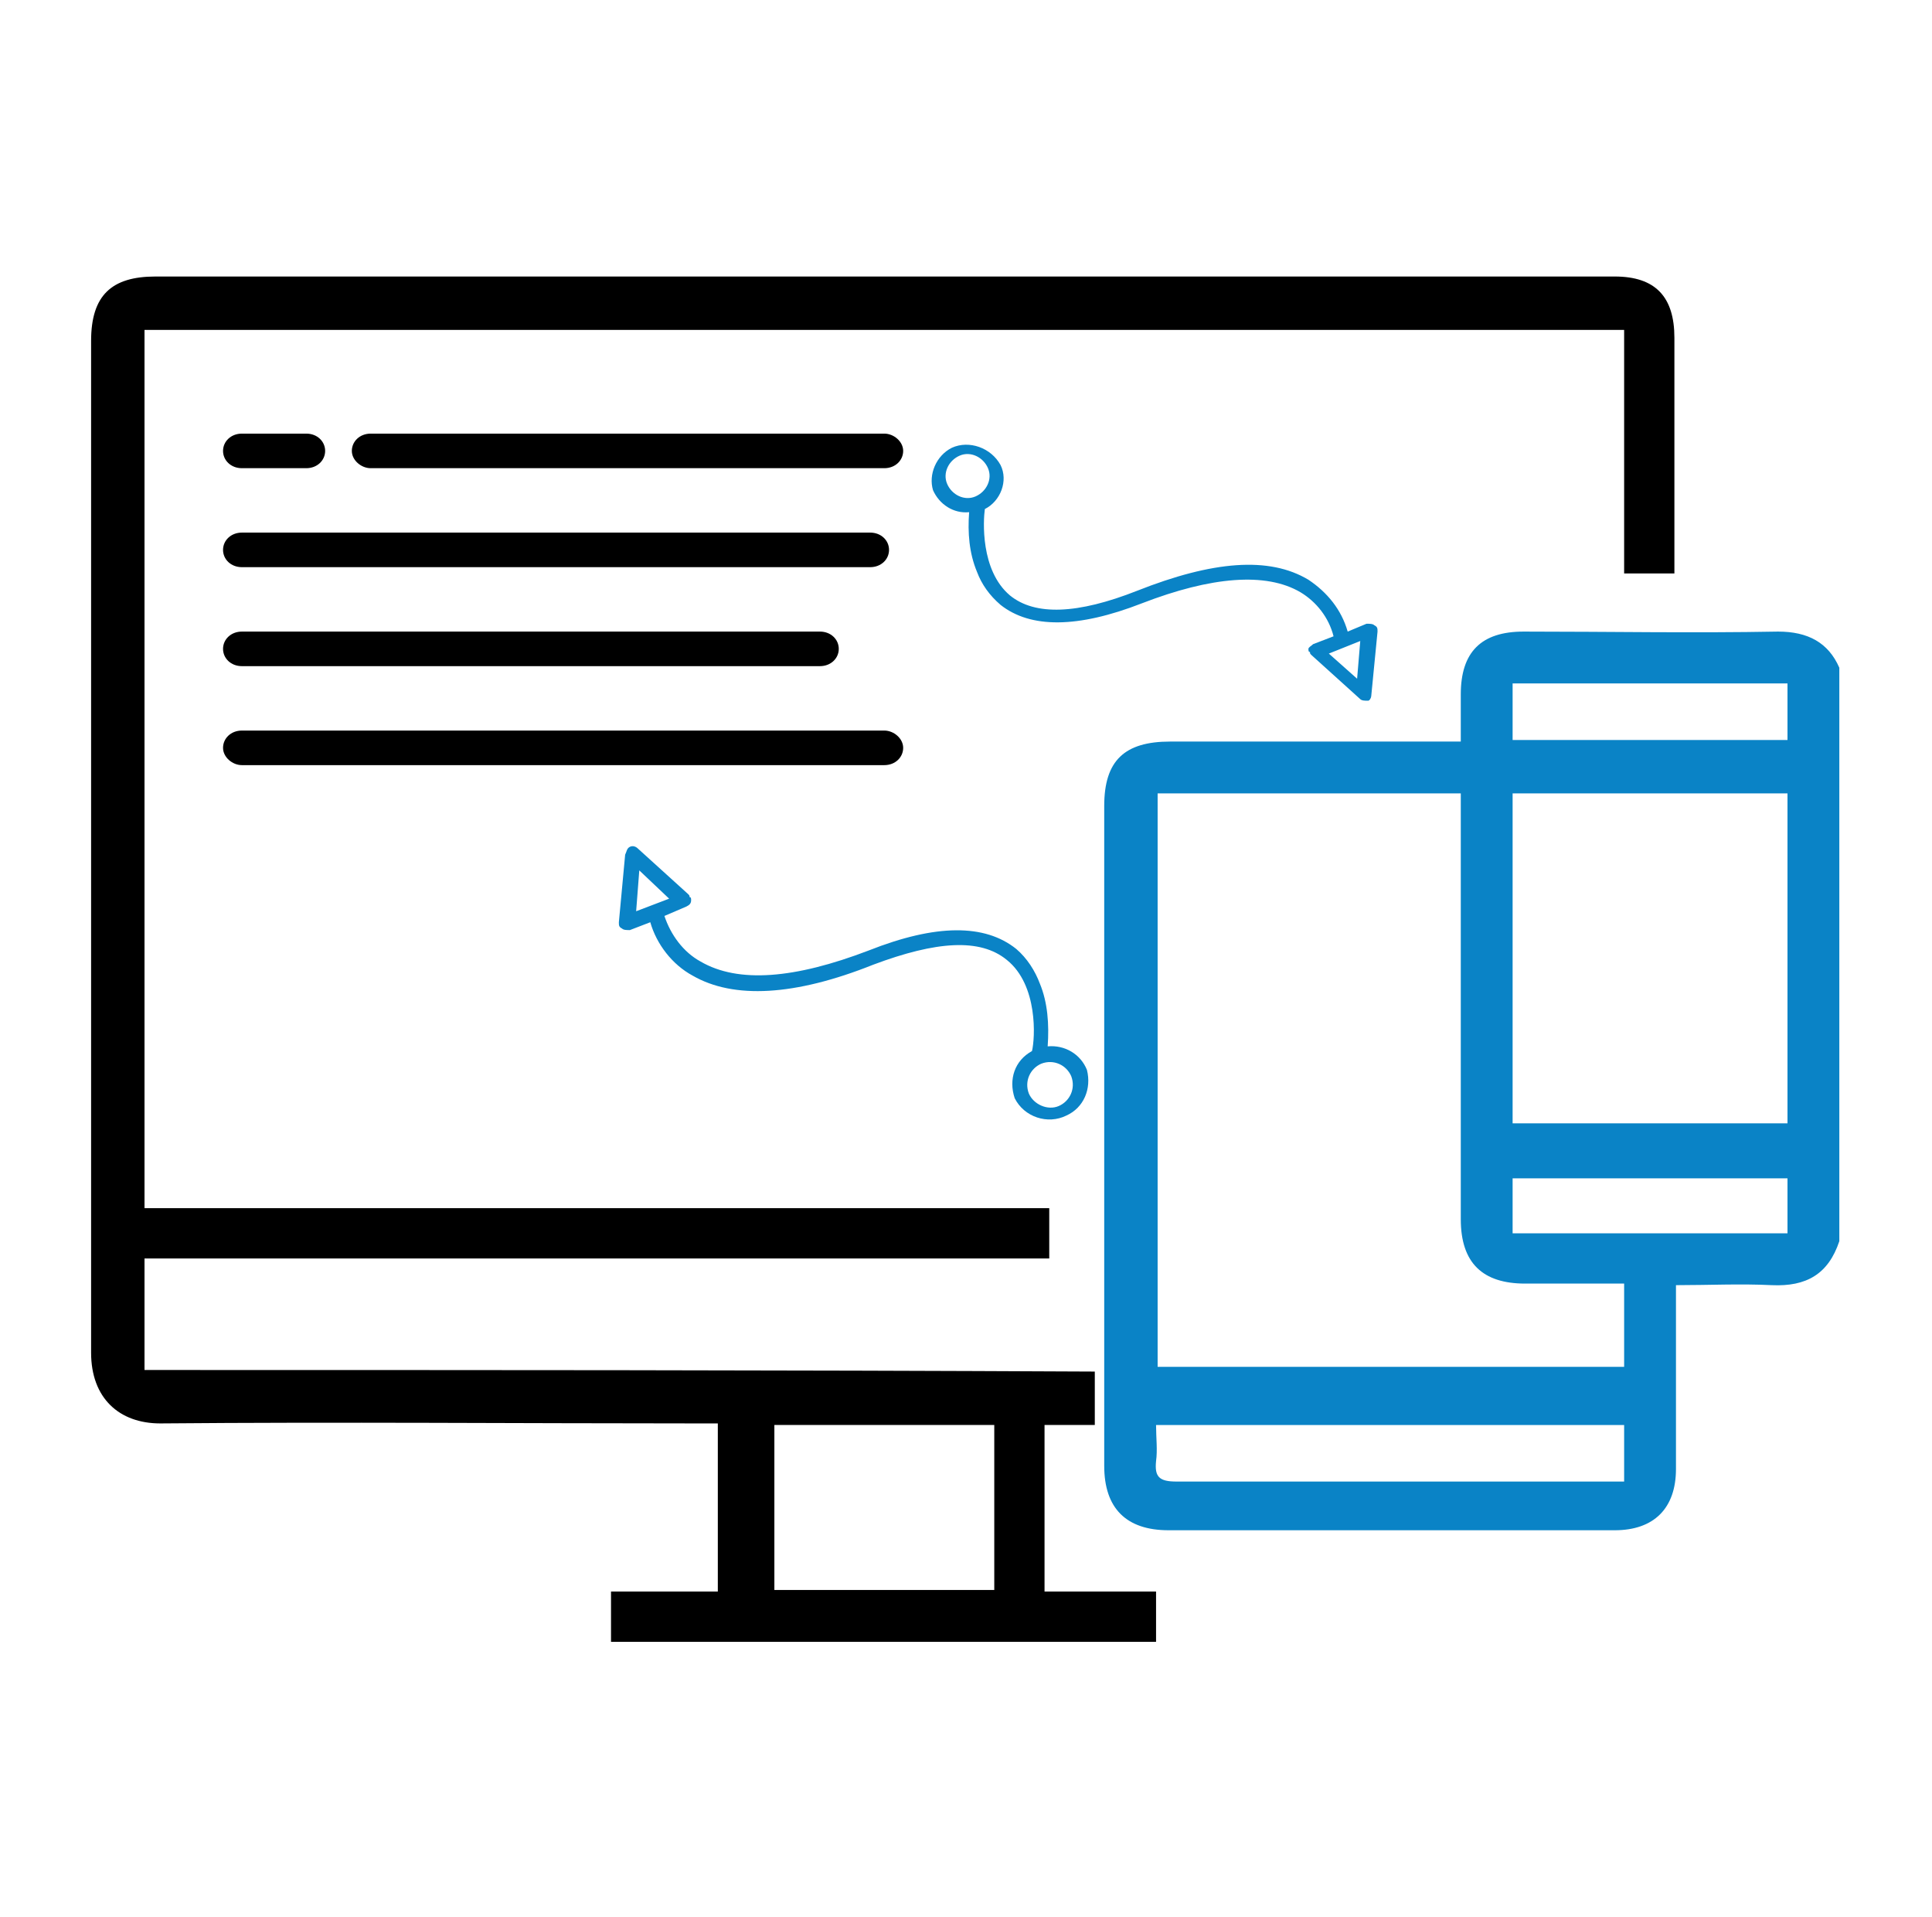
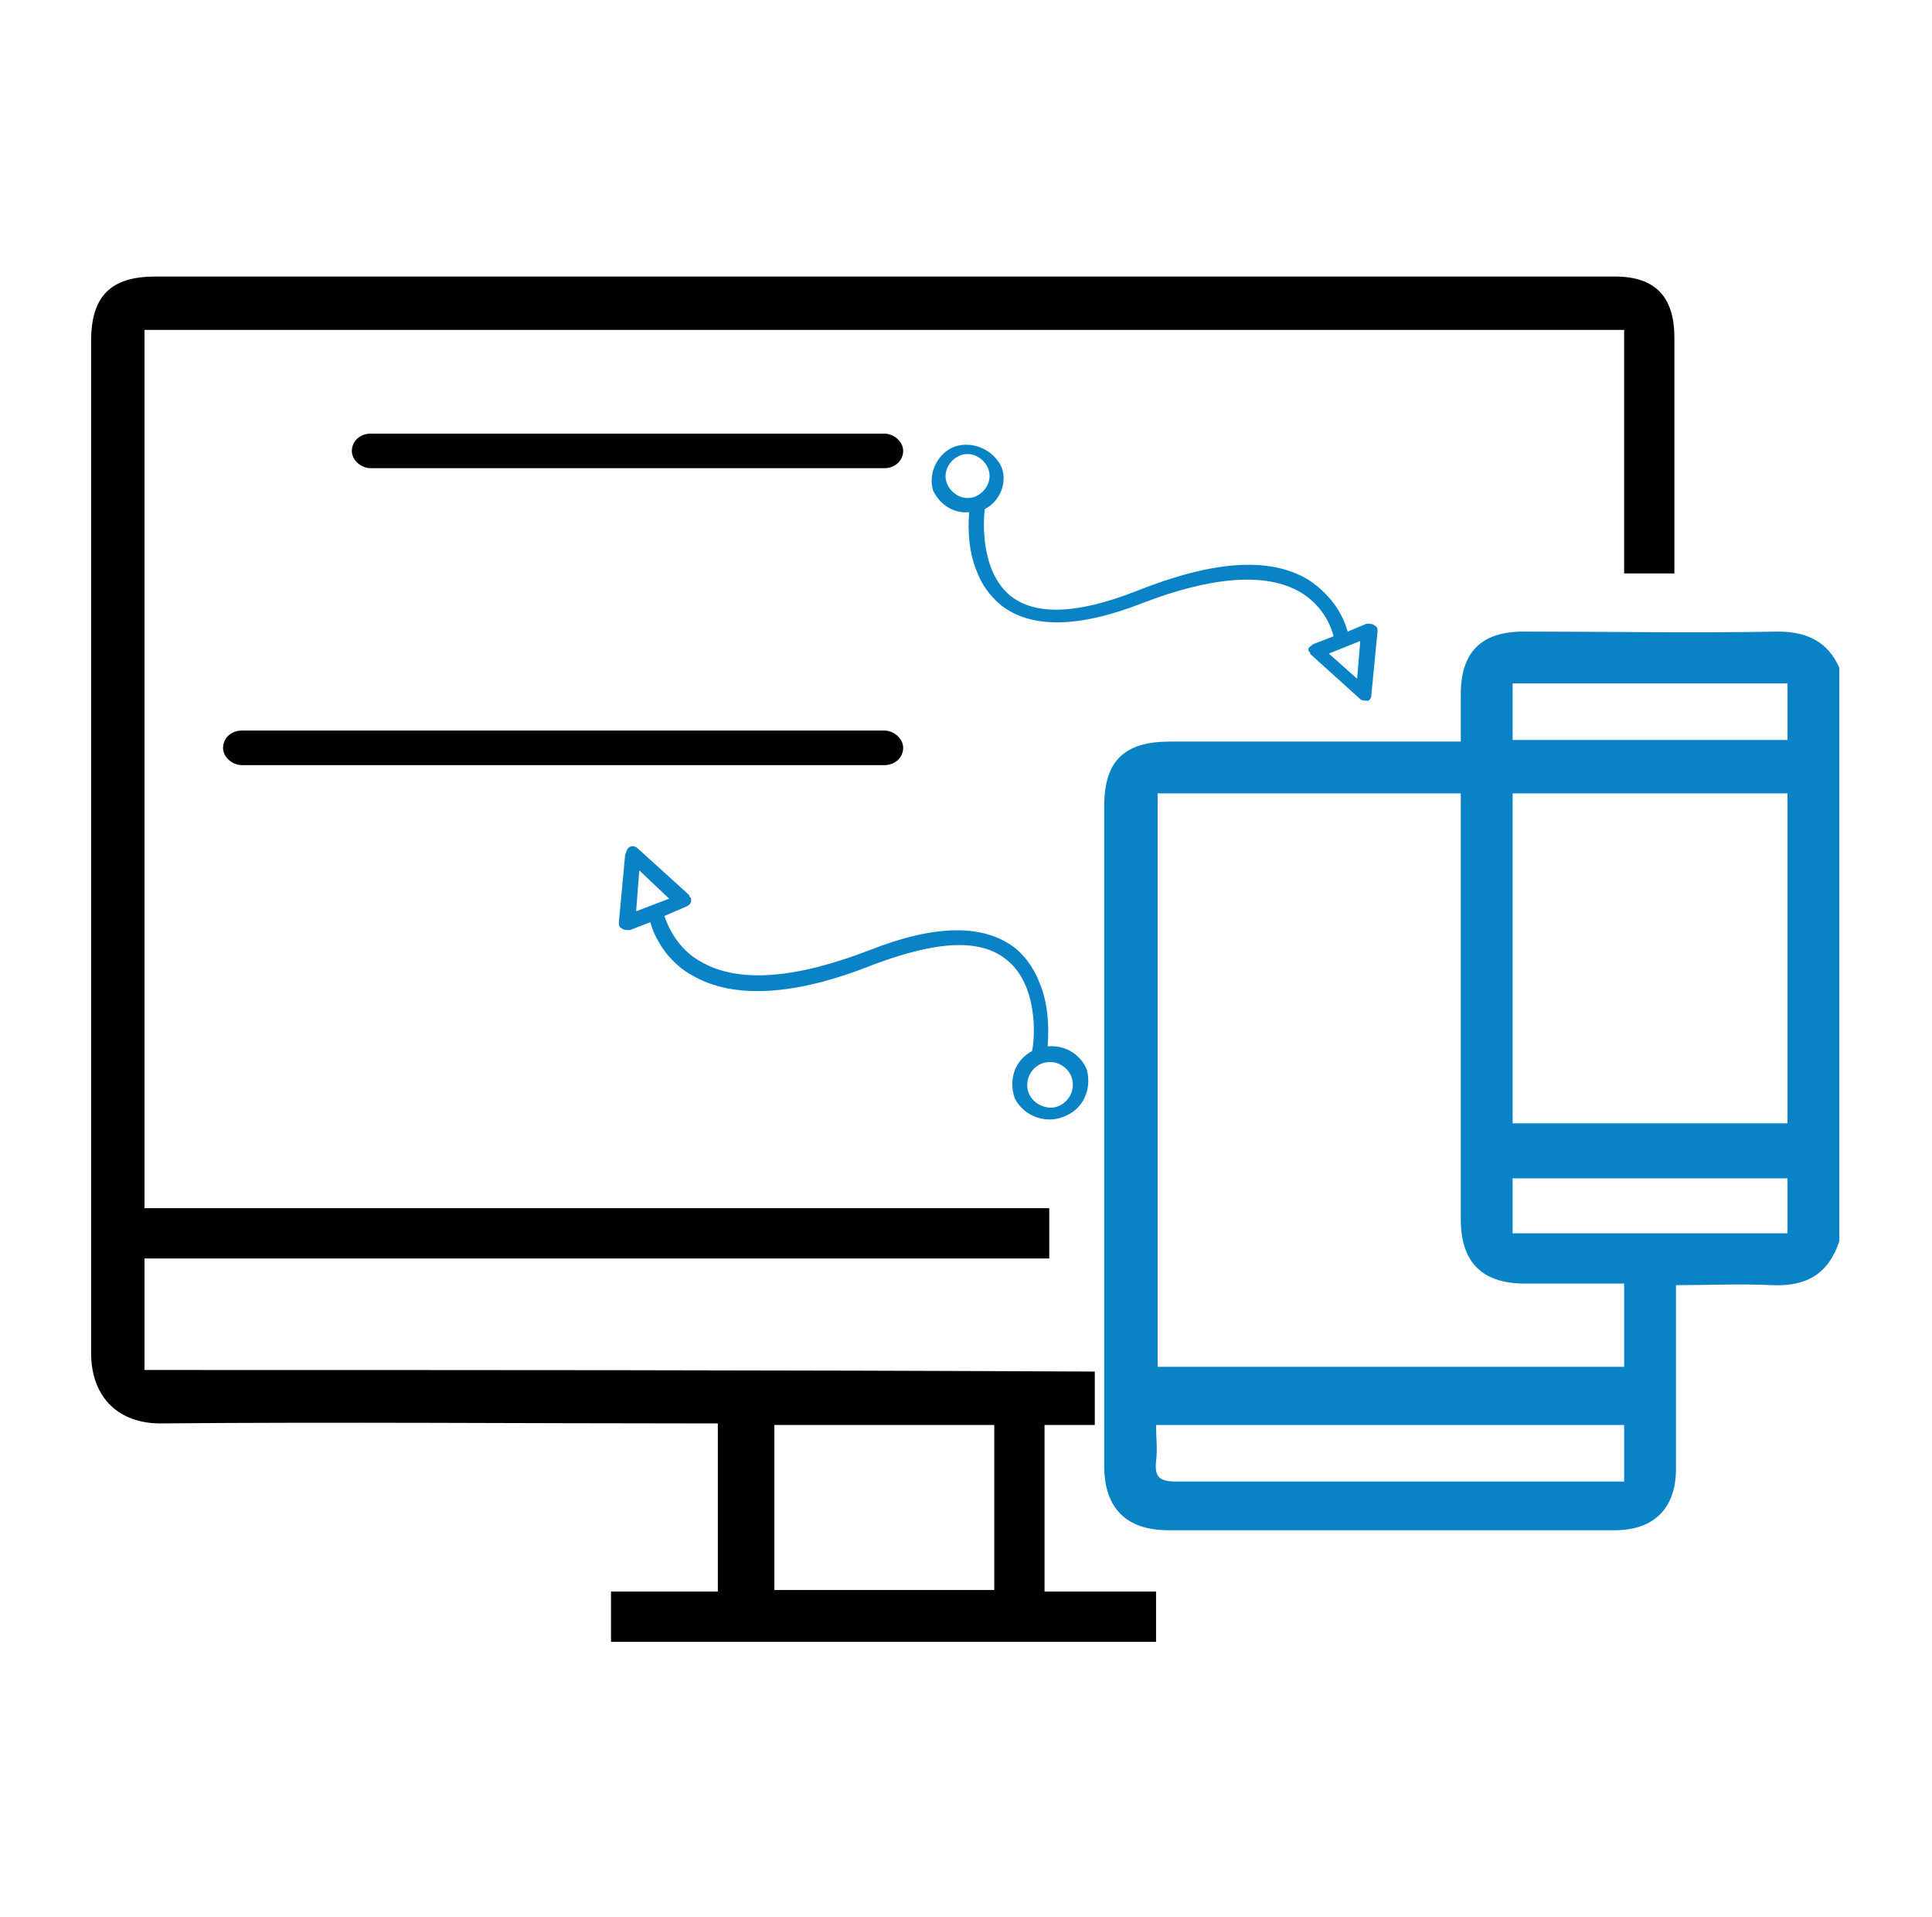
<svg xmlns="http://www.w3.org/2000/svg" version="1.1" id="Layer_1" x="0px" y="0px" viewBox="0 0 123 122" style="enable-background:new 0 0 123 122;" xml:space="preserve">
  <style type="text/css">
	.st0{fill:none;}
	.st1{fill:#0A83C6;}
</style>
  <path class="st0" d="M73.6,92.9c-0.1,1,0.3,1.3,1.3,1.3c9.1,0,18.2,0,27.3,0c0.4,0,0.8,0,1.2,0c0-1.3,0-2.4,0-3.6  c-10,0-19.8,0-29.8,0C73.6,91.4,73.7,92.2,73.6,92.9z" />
  <path class="st0" d="M49.3,101.2c4.7,0,9.3,0,14,0c0-3.5,0-7,0-10.5c-4.7,0-9.3,0-14,0C49.3,94.1,49.3,97.6,49.3,101.2z" />
-   <path class="st0" d="M103.4,81.8c-2.1,0-4.2,0-6.3,0c-2.8,0-4.1-1.4-4.1-4.1c0-8.6,0-17.2,0-25.8c0-0.4,0-0.8,0-1.3  c-6.6,0-12.9,0-19.3,0c0,12.3,0,24.5,0,36.7c10,0,19.8,0,29.7,0C103.4,85.4,103.4,83.6,103.4,81.8z" />
-   <path class="st0" d="M113.8,43.5c-5.8,0-11.6,0-17.5,0c0,1.2,0,2.4,0,3.6c5.9,0,11.7,0,17.5,0C113.8,45.9,113.8,44.7,113.8,43.5z" />
  <path class="st0" d="M96.3,78.5c5.9,0,11.7,0,17.5,0c0-1.2,0-2.4,0-3.5c-5.9,0-11.7,0-17.5,0C96.3,76.2,96.3,77.3,96.3,78.5z" />
  <path class="st0" d="M96.3,71.5c5.9,0,11.7,0,17.5,0c0-7,0-14,0-21c-5.9,0-11.7,0-17.5,0C96.3,57.5,96.3,64.5,96.3,71.5z" />
  <path d="M9.2,87.2c0-2.4,0-4.7,0-7.1c19.2,0,38.4,0,57.6,0c0-1.1,0-2.1,0-3.2c-19.2,0-38.4,0-57.6,0c0-18.7,0-37.3,0-55.9  c31.4,0,62.8,0,94.2,0c0,5.2,0,10.4,0,15.5c1.1,0,2.1,0,3.2,0c0-0.4,0-0.8,0-1.1c0-4.6,0-9.3,0-13.9c0-2.6-1.2-3.9-3.8-3.9  c-31,0-61.9,0-92.9,0c-2.8,0-4.1,1.2-4.1,4.1c0,21.5,0,43,0,64.4c0,2.9,1.8,4.5,4.4,4.5c11.4-0.1,22.8,0,34.2,0c0.5,0,0.9,0,1.3,0  c0,3.6,0,7.1,0,10.7c-2.3,0-4.5,0-6.8,0c0,1.1,0,2.2,0,3.2c11.6,0,23.1,0,34.7,0c0-1.1,0-2.1,0-3.2c-2.4,0-4.7,0-7.1,0  c0-1.9,0-3.6,0-5.4c0-1.7,0-3.5,0-5.2c1.3,0,1.9,0,3.2,0l0-3.4C49.4,87.2,29.6,87.2,9.2,87.2z M63.3,101.2c-4.7,0-9.3,0-14,0  c0-3.6,0-7,0-10.5c4.7,0,9.3,0,14,0C63.3,94.2,63.3,97.6,63.3,101.2z" />
  <g>
-     <path d="M15.4,29.8h4.1c0.7,0,1.2-0.5,1.2-1.1c0-0.6-0.5-1.1-1.2-1.1c0,0,0,0,0,0h-4.1c-0.7,0-1.2,0.5-1.2,1.1   C14.2,29.3,14.7,29.8,15.4,29.8z" />
    <path d="M56.3,27.6H23.6c-0.7,0-1.2,0.5-1.2,1.1c0,0.6,0.6,1.1,1.2,1.1h32.7c0.7,0,1.2-0.5,1.2-1.1C57.5,28.1,56.9,27.6,56.3,27.6z   " />
-     <path d="M15.4,36.1h40c0.7,0,1.2-0.5,1.2-1.1c0,0,0,0,0,0c0-0.6-0.5-1.1-1.2-1.1c0,0,0,0,0,0h-40c-0.7,0-1.2,0.5-1.2,1.1   c0,0,0,0,0,0C14.2,35.6,14.7,36.1,15.4,36.1C15.4,36.1,15.4,36.1,15.4,36.1z" />
-     <path d="M15.4,42.4h36.8c0.7,0,1.2-0.5,1.2-1.1c0-0.6-0.5-1.1-1.2-1.1H15.4c-0.7,0-1.2,0.5-1.2,1.1c0,0,0,0,0,0   C14.2,41.9,14.7,42.4,15.4,42.4C15.4,42.4,15.4,42.4,15.4,42.4z" />
    <path d="M56.3,46.5H15.4c-0.7,0-1.2,0.5-1.2,1.1c0,0.6,0.6,1.1,1.2,1.1h40.9c0.7,0,1.2-0.5,1.2-1.1C57.5,47,56.9,46.5,56.3,46.5z" />
  </g>
  <path class="st1" d="M39.8,54.4l-0.4,4.3c0,0.2,0,0.3,0.2,0.4c0.1,0.1,0.3,0.1,0.5,0.1l1.3-0.5c0.4,1.4,1.4,2.7,2.7,3.4  c2.6,1.5,6.5,1.3,11.5-0.7c4-1.5,6.8-1.7,8.5-0.3c2,1.6,1.8,5,1.6,5.8c-1.1,0.6-1.5,1.8-1.1,3c0.6,1.2,2.1,1.7,3.3,1.1  c1.1-0.5,1.6-1.7,1.3-2.9c-0.4-1-1.4-1.6-2.5-1.5c0.1-1.4,0-2.8-0.5-4c-0.3-0.8-0.8-1.6-1.5-2.2c-2-1.6-5.1-1.6-9.4,0.1  c-4.7,1.8-8.3,2.1-10.7,0.7c-1.1-0.6-1.9-1.7-2.3-2.9l1.4-0.6c0.2-0.1,0.3-0.2,0.3-0.4c0-0.1,0-0.2-0.1-0.2c0-0.1,0-0.1-0.1-0.2  l-3.2-2.9c-0.1-0.1-0.3-0.2-0.5-0.1C39.9,54,39.9,54.2,39.8,54.4z M68.2,68.5c0.3,0.8-0.1,1.6-0.8,1.9s-1.6-0.1-1.9-0.8  c-0.3-0.8,0.1-1.6,0.8-1.9C67.1,67.4,67.9,67.8,68.2,68.5L68.2,68.5z M42.6,57.2L40.5,58l0.2-2.6L42.6,57.2z" />
  <path class="st1" d="M113.2,40.2c-5.4,0.1-10.8,0-16.2,0c-2.7,0-4,1.3-4,4c0,1,0,1.9,0,3c-0.5,0-0.9,0-1.3,0c-5.7,0-11.4,0-17.2,0  c-2.9,0-4.2,1.2-4.2,4.1c0,11.5,0,23,0,34.4c0,0.5,0,0.9,0,1.4l0,3.4c0,1.1,0,1.8,0,2.8c0,2.7,1.4,4.1,4.1,4.1c9.5,0,18.9,0,28.4,0  c2.5,0,3.9-1.4,3.9-3.9c0-3.5,0-7,0-10.5c0-0.4,0-0.8,0-1.2c2.1,0,4.1-0.1,6.1,0c2.2,0.1,3.6-0.7,4.3-2.8c0-12.2,0-24.3,0-36.5  C116.4,40.9,115.1,40.2,113.2,40.2z M96.3,43.5c5.9,0,11.6,0,17.5,0c0,1.2,0,2.3,0,3.6c-5.8,0-11.6,0-17.5,0  C96.3,46,96.3,44.8,96.3,43.5z M73.7,50.5c6.4,0,12.7,0,19.3,0c0,0.5,0,0.9,0,1.3c0,8.6,0,17.2,0,25.8c0,2.8,1.4,4.1,4.1,4.1  c2.1,0,4.1,0,6.3,0c0,1.8,0,3.5,0,5.3c-9.8,0-19.7,0-29.7,0C73.7,75,73.7,62.8,73.7,50.5z M103.4,94.3c-0.4,0-0.8,0-1.2,0  c-9.1,0-18.2,0-27.3,0c-1.1,0-1.4-0.3-1.3-1.3c0.1-0.7,0-1.5,0-2.3c10,0,19.8,0,29.8,0C103.4,91.8,103.4,93,103.4,94.3z M113.8,78.5  c-5.8,0-11.6,0-17.5,0c0-1.2,0-2.3,0-3.5c5.8,0,11.6,0,17.5,0C113.8,76.1,113.8,77.2,113.8,78.5z M113.8,71.5c-5.8,0-11.6,0-17.5,0  c0-7,0-14,0-21c5.8,0,11.6,0,17.5,0C113.8,57.5,113.8,64.5,113.8,71.5z" />
  <path class="st1" d="M87.3,44.3l0.4-4.1c0-0.2,0-0.3-0.2-0.4c-0.1-0.1-0.3-0.1-0.5-0.1l-1.2,0.5c-0.4-1.4-1.3-2.5-2.5-3.3  c-2.5-1.5-6.1-1.2-10.9,0.7c-3.8,1.5-6.5,1.6-8.1,0.3c-1.9-1.6-1.7-4.8-1.6-5.5c1-0.5,1.5-1.8,1-2.8c-0.6-1.1-2-1.6-3.1-1.1  c-1,0.5-1.5,1.7-1.2,2.7c0.4,0.9,1.3,1.5,2.3,1.4c-0.1,1.3,0,2.6,0.5,3.8c0.3,0.8,0.8,1.5,1.5,2.1c1.9,1.5,4.9,1.5,9-0.1  c4.4-1.7,7.9-2,10.1-0.7c1,0.6,1.8,1.6,2.1,2.8L83.6,41c-0.1,0.1-0.3,0.2-0.3,0.3c0,0.1,0,0.2,0.1,0.2c0,0.1,0,0.1,0.1,0.2l3.1,2.8  c0.1,0.1,0.3,0.1,0.5,0.1C87.2,44.6,87.3,44.4,87.3,44.3z M60.3,30.8c-0.3-0.7,0.1-1.5,0.8-1.8c0.7-0.3,1.5,0.1,1.8,0.8  c0.3,0.7-0.1,1.5-0.8,1.8C61.4,31.9,60.6,31.5,60.3,30.8L60.3,30.8z M84.6,41.6l2-0.8l-0.2,2.4L84.6,41.6z" />
</svg>